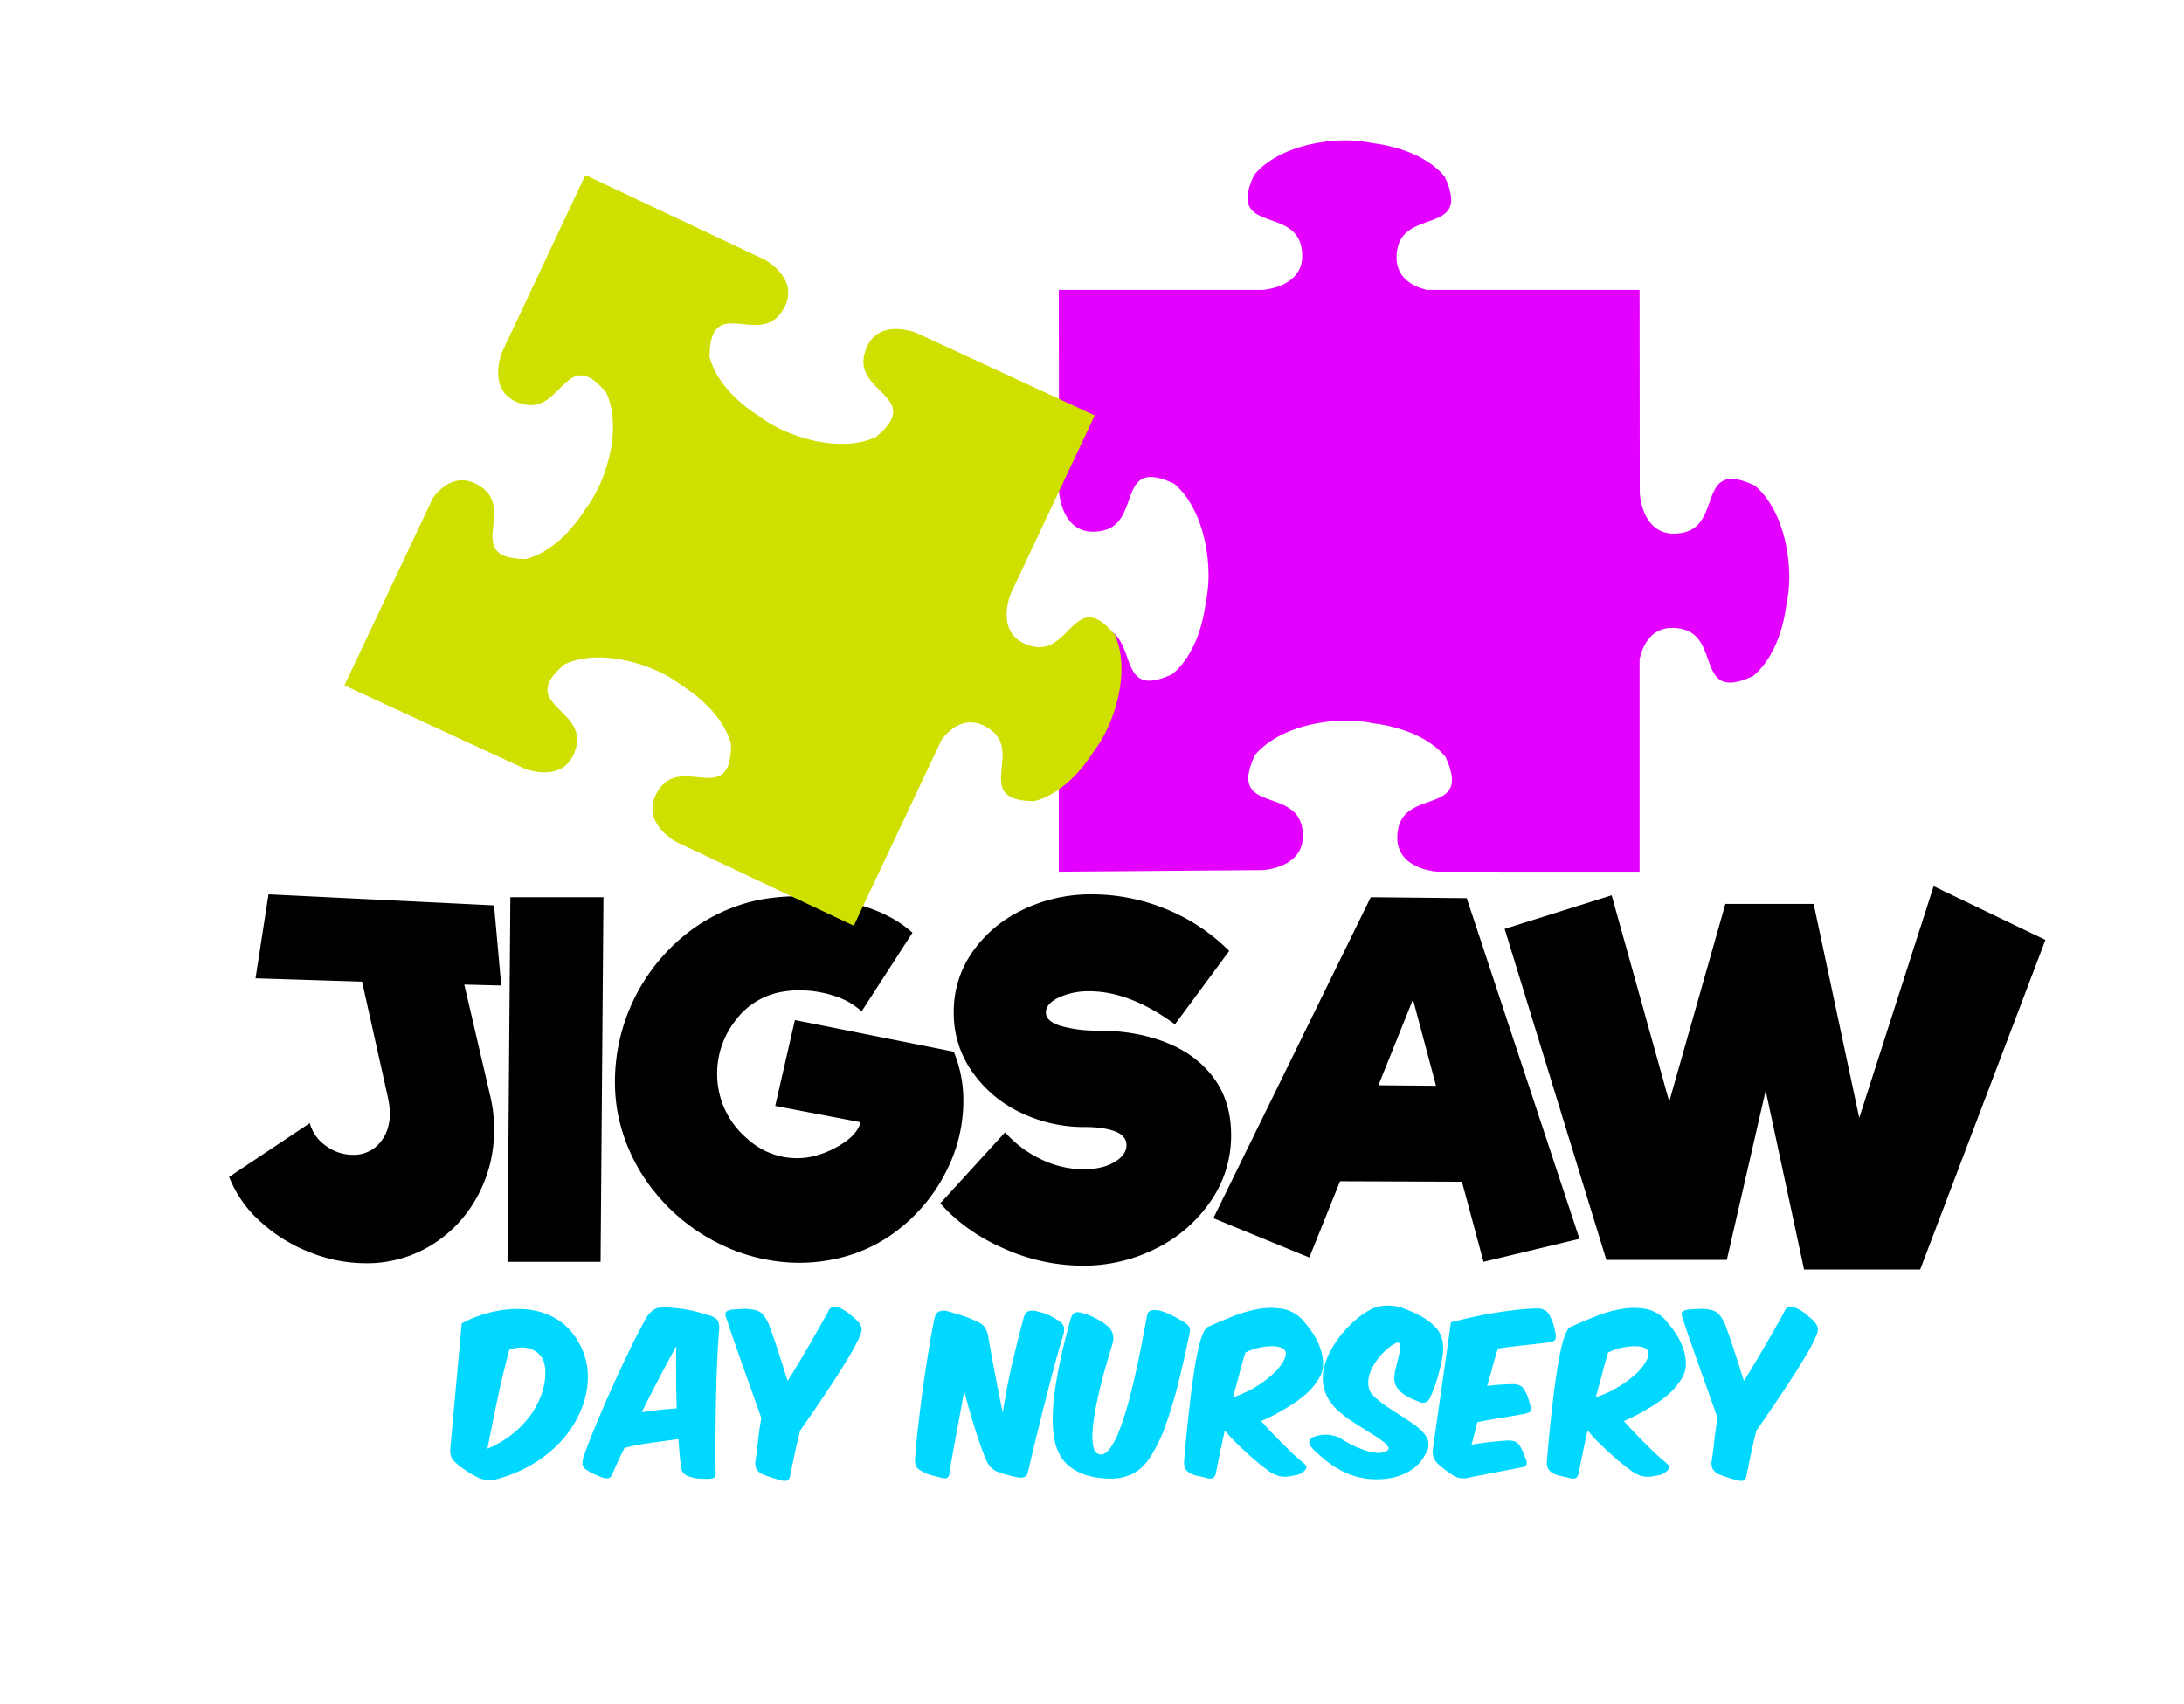
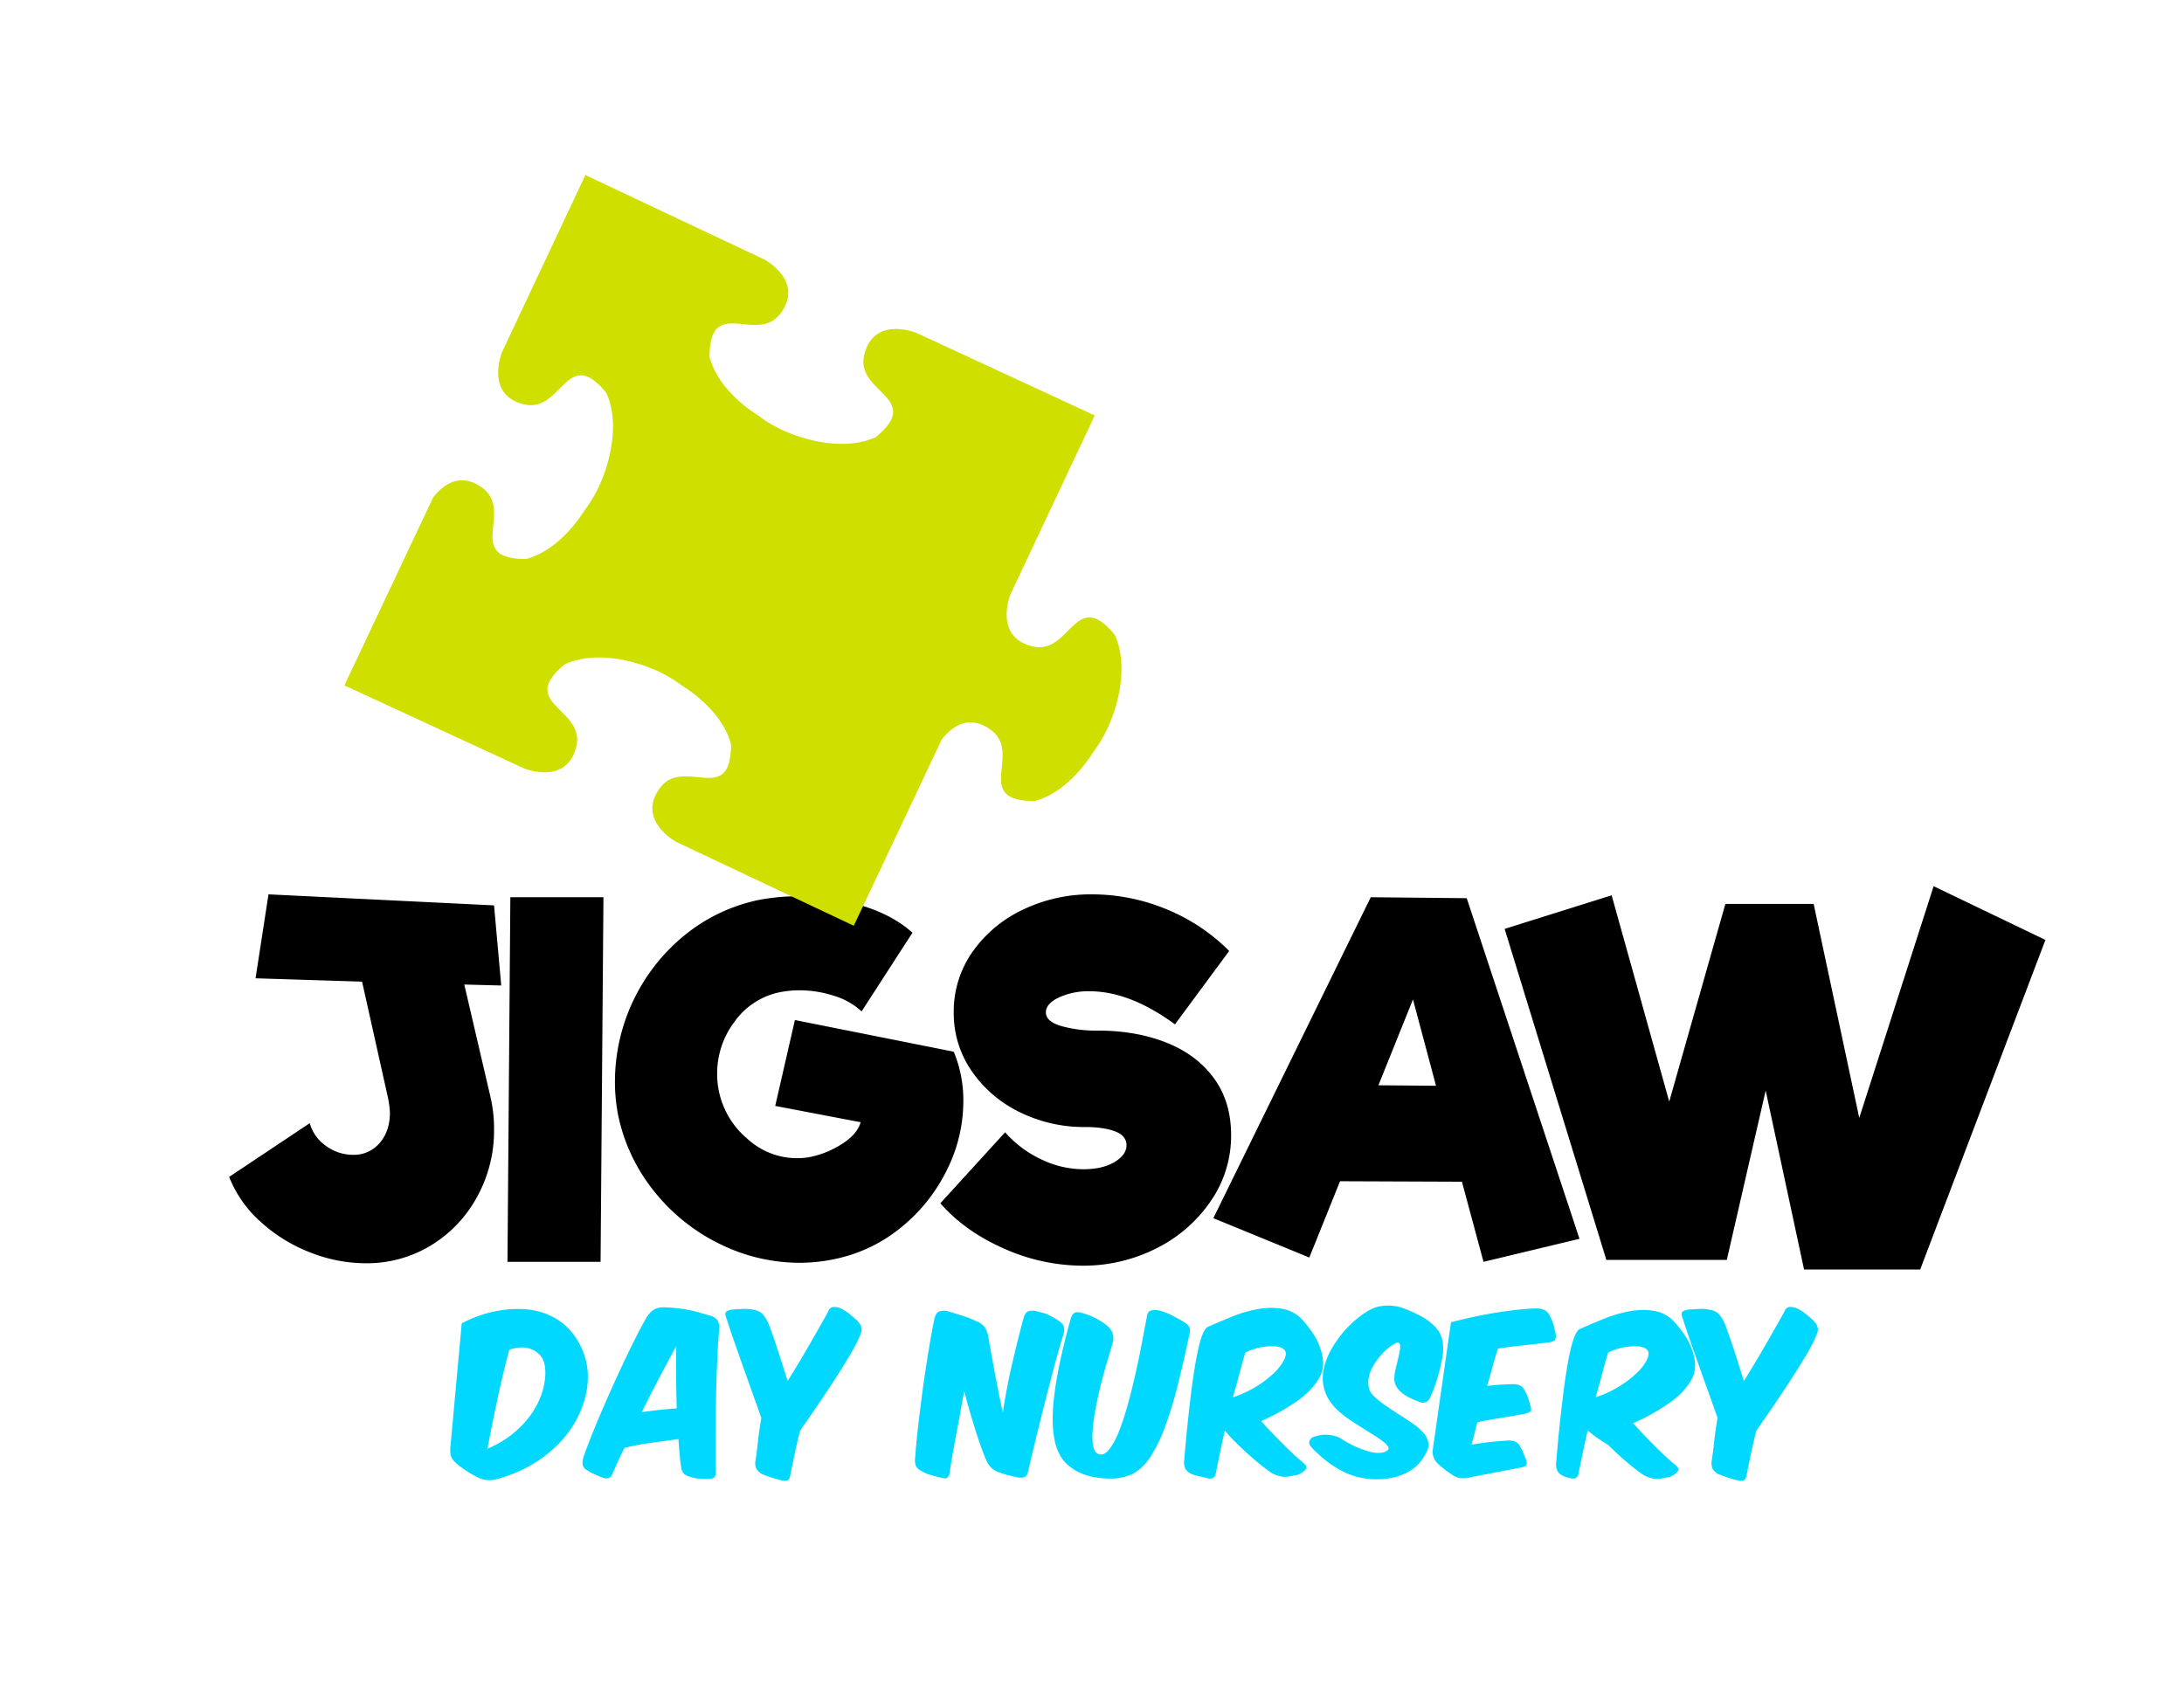
<svg xmlns="http://www.w3.org/2000/svg" width="1043" height="814" viewBox="0 0 1043 814">
  <defs>
    <style> .cls-1 { fill: #00d8ff; } .cls-1, .cls-2, .cls-3, .cls-4 { fill-rule: evenodd; } .cls-3 { fill: #e400ff; } .cls-4 { fill: #cfdf00; } </style>
  </defs>
-   <path id="day_nursery" data-name="day nursery" class="cls-1" d="M228.7,628.526a56.909,56.909,0,0,1,10.037-2.567,53.486,53.486,0,0,1,10.863-.641,35.608,35.608,0,0,1,10.725,2.108,30.948,30.948,0,0,1,9.579,5.637,34,34,0,0,1,10.633,20.809,37.675,37.675,0,0,1-.687,12.054,46.812,46.812,0,0,1-4.63,12.329,51.441,51.441,0,0,1-8.57,11.55,60.612,60.612,0,0,1-12.513,9.717,67.508,67.508,0,0,1-16.408,6.875,12.388,12.388,0,0,1-9.809-.825,48.1,48.1,0,0,1-4.491-2.521q-1.926-1.238-4.4-3.071-0.915-.825-1.742-1.6a8.111,8.111,0,0,1-1.421-1.788,6.4,6.4,0,0,1-.779-2.475,15.965,15.965,0,0,1,.092-3.758l5.316-58.208A56.477,56.477,0,0,1,228.7,628.526Zm16.362,56.192a46.844,46.844,0,0,0,8.433-8.938,38.508,38.508,0,0,0,4.95-9.35,33.07,33.07,0,0,0,1.925-8.708q0.366-5.591-1.283-8.709a10.291,10.291,0,0,0-5.775-4.675q-4.125-1.557-10.083.367-3.21,12.01-5.684,23.7t-4.766,23.6A48.967,48.967,0,0,0,245.058,684.718Zm65.22,4.583a105.974,105.974,0,0,0-12.054,2.337q-1.836,3.576-3.209,6.646t-2.658,6a3.012,3.012,0,0,1-1.788,1.834,5.937,5.937,0,0,1-3.162-.459q-1.192-.459-2.613-1.054t-2.887-1.329q-1.1-.732-1.925-1.237a3.491,3.491,0,0,1-1.788-3.117,10.361,10.361,0,0,1,.5-3.071q2.2-6.325,5.729-14.85t7.608-17.6q4.079-9.075,8.342-17.921t8.112-15.721a12.024,12.024,0,0,1,3.575-4.033q2.2-1.557,6.509-1.192,3.757,0.186,6.691.6t5.363,0.963q2.427,0.549,4.491,1.191t4.171,1.192q2.841,1.01,3.621,2.658a8.147,8.147,0,0,1,.5,4.309q-0.549,6.51-.916,14.941t-0.55,17.6q-0.186,9.168-.23,18.38t0.046,17.095a3.068,3.068,0,0,1-.687,2.292q-0.688.641-3.071,0.642t-4.4-.138a15.776,15.776,0,0,1-4.125-.871,6.359,6.359,0,0,1-3.071-1.65,7.144,7.144,0,0,1-1.237-3.575q-0.368-2.656-.642-5.82t-0.55-6.921Q317.107,688.339,310.278,689.3Zm4.491-15.813q4.17-.458,8.388-0.733-0.185-7.515-.275-14.987t0.092-14.805q-3.667,6.693-7.93,14.805t-8.57,16.82Q310.6,673.949,314.769,673.488Zm90.749-25.575q-3.072,5.136-6.921,11.092t-8.158,12.283q-4.31,6.325-8.342,12.1-1.56,6.142-2.658,11.413t-2.108,10.221a3.084,3.084,0,0,1-1.284,2.2,5.988,5.988,0,0,1-3.208-.184q-2.2-.549-4.583-1.329t-4.4-1.6a7.312,7.312,0,0,1-2.659-2.521,6.9,6.9,0,0,1-.458-3.621q0.641-3.939,1.192-9.12t1.65-11.5q-1.926-5.5-4.125-11.641t-4.4-12.329q-2.2-6.187-4.263-12.1t-3.712-11.046q-1.008-2.475-.5-3.346t2.887-1.329q2.841-.183,5.454-0.321a19.123,19.123,0,0,1,5.363.5,7.358,7.358,0,0,1,3.987,2.063,21.489,21.489,0,0,1,2.7,4.354q2.108,5.5,4.4,12.558t4.767,14.942q4.95-7.883,9.717-16.134t9.533-16.775q0.825-2.289,2.658-2.429a7.58,7.58,0,0,1,3.942.917,21.258,21.258,0,0,1,4.171,2.8q2.063,1.741,3.529,3.116a11.594,11.594,0,0,1,1.283,1.88,4.3,4.3,0,0,1,.5,1.787,5.248,5.248,0,0,1-.321,1.971q-0.368,1.055-1.009,2.521A85.589,85.589,0,0,1,405.518,647.913Zm77.915,3.209q2.7-11.64,5.362-21.45,0.733-2.658,2.246-3.3a7.343,7.343,0,0,1,4.446.091q1.375,0.368,2.475.642a13.811,13.811,0,0,1,2.154.733q1.053,0.461,2.246,1.1t2.75,1.65q2.658,1.65,2.979,3.346a8.631,8.631,0,0,1-.412,4.079q-2.111,6.786-4.4,15.4t-4.538,17.509q-2.247,8.892-4.308,17.371T490.9,703.188q-0.551,3.483-5.5,2.384a60.615,60.615,0,0,1-8.617-2.384,9.692,9.692,0,0,1-5.683-5.5q-1.285-2.84-2.613-6.6t-2.7-8.112q-1.375-4.353-2.75-9.075t-2.567-9.488q-1.01,5.685-2.062,11.367t-2.017,10.863q-0.963,5.179-1.742,9.625t-1.237,7.745a2.754,2.754,0,0,1-1.192,1.971q-0.825.413-3.208-.229-2.2-.55-4.446-1.146a16.4,16.4,0,0,1-4.354-1.879,5.82,5.82,0,0,1-2.7-2.337,7,7,0,0,1-.5-3.713q0.184-2.475.595-7.058t1.1-10.4q0.689-5.82,1.559-12.467t1.879-13.246q1.01-6.6,2.062-12.742t2.063-10.908q0.641-2.749,2.292-3.437a7.214,7.214,0,0,1,4.491.045q3.39,1.011,6.6,2.017a52.544,52.544,0,0,1,6.692,2.658,8.73,8.73,0,0,1,4.033,2.98,13.44,13.44,0,0,1,1.742,5.27q0.457,2.661,1.192,6.784t1.65,8.937q0.915,4.813,1.925,9.9t2.016,9.763Q480.728,662.765,483.433,651.122ZM503.6,687.743a50.923,50.923,0,0,1-.871-9.763,92.5,92.5,0,0,1,.734-11.275q0.734-5.958,1.925-12.1t2.7-12.329q1.512-6.187,3.162-12.054,0.734-2.658,2.154-3.209t4.355,0.459a31.682,31.682,0,0,1,5.27,2.108,36.269,36.269,0,0,1,4.9,3.025q4.95,3.575,3.391,9.167-1.467,4.767-3.071,10.312t-2.979,11.229Q523.9,669,522.941,674.405a80.28,80.28,0,0,0-1.192,9.717,25.333,25.333,0,0,0,.458,7.15q0.689,2.842,2.705,3.391,2.475,0.643,4.858-2.383a34.445,34.445,0,0,0,4.537-8.387,120.574,120.574,0,0,0,4.125-12.421q1.971-7.057,3.667-14.529t3.071-14.713q1.375-7.24,2.475-12.925,0.183-2.75,2.017-3.3a8.229,8.229,0,0,1,4.445.138,28.45,28.45,0,0,1,5.592,2.2q2.978,1.512,5.454,2.979a12.077,12.077,0,0,1,1.971,1.512,4.073,4.073,0,0,1,.963,1.421,3.5,3.5,0,0,1,.183,1.6,17.533,17.533,0,0,1-.367,2.063q-2.749,13.11-5.546,24.062a196.724,196.724,0,0,1-5.912,19.388,72.593,72.593,0,0,1-6.783,14.116,24.449,24.449,0,0,1-8.159,8.25,25.3,25.3,0,0,1-6.416,2.155,29.649,29.649,0,0,1-7.334.32q-8.25-.549-13.566-3.483a25.907,25.907,0,0,1-4.309-3.025A16.279,16.279,0,0,1,506.4,695.4,23.629,23.629,0,0,1,503.6,687.743Zm79.016,6.279q-1.054,5.135-2.062,10.083a3.262,3.262,0,0,1-1.238,1.925,4.441,4.441,0,0,1-2.887,0q-2.475-.642-4.4-1.008a13.063,13.063,0,0,1-3.667-1.284,5.5,5.5,0,0,1-2.383-2.429,7.9,7.9,0,0,1-.459-3.8q0.186-1.924.5-5.592t0.779-8.295q0.459-4.629,1.054-9.946t1.283-10.634q0.689-5.314,1.513-10.312t1.741-8.983a40.968,40.968,0,0,1,2.017-6.6q1.1-2.613,2.292-3.255,5.682-2.565,11.871-5.041a61.444,61.444,0,0,1,12.191-3.529,34,34,0,0,1,11.367-.184,17.122,17.122,0,0,1,9.4,4.813,57.72,57.72,0,0,1,5.821,7.471,32.181,32.181,0,0,1,4.079,9.762q1.19,6.143-.917,10.083-3.21,6.326-10.587,11.642a99.711,99.711,0,0,1-17.646,9.9q2.107,2.385,4.629,5.042t5.179,5.316q2.658,2.661,5.271,5.134t4.9,4.308q1.833,1.56,1.65,2.475a3.551,3.551,0,0,1-1.558,1.925,7.256,7.256,0,0,1-2.8,1.513q-1.148.23-2.8,0.5a12.452,12.452,0,0,1-4.446.321,13.943,13.943,0,0,1-5.637-2.155q-2.111-1.464-4.859-3.666t-5.683-4.859q-2.934-2.656-5.867-5.545a70.808,70.808,0,0,1-5.316-5.821Q583.668,688.889,582.615,694.022Zm9.3-37.95q-1.374,5.317-3.116,11.366a52.124,52.124,0,0,0,11.229-5.179,50.833,50.833,0,0,0,8.2-6.233,23.72,23.72,0,0,0,4.767-6q1.465-2.841.916-4.4-1.1-2.565-6.508-2.567a30.177,30.177,0,0,0-5.867.642,28.3,28.3,0,0,0-6.783,2.383Q593.294,650.756,591.919,656.072Zm38.5,29.471a15.111,15.111,0,0,1,3.713-.184,16.934,16.934,0,0,1,3.575.642,11.379,11.379,0,0,1,3.071,1.421,49.057,49.057,0,0,0,13.429,6.05q5.727,1.374,8.3-.642a1.169,1.169,0,0,0,.412-1.742,8.624,8.624,0,0,0-2.291-2.429q-1.7-1.327-4.217-2.933t-5.317-3.346q-2.8-1.74-5.591-3.575a53.378,53.378,0,0,1-5.088-3.758,28.32,28.32,0,0,1-4.446-4.538,20.257,20.257,0,0,1-3.071-5.5,19.809,19.809,0,0,1-1.191-6.371,20.991,20.991,0,0,1,1.1-7.058,29.9,29.9,0,0,1,2.8-6.692,52.738,52.738,0,0,1,10.5-13.291,42.724,42.724,0,0,1,6.509-4.95,18.31,18.31,0,0,1,2.933-1.6,16.164,16.164,0,0,1,3.9-1.146,21.041,21.041,0,0,1,4.675-.229,22.631,22.631,0,0,1,5.271.962,68.84,68.84,0,0,1,8.25,3.575,28.473,28.473,0,0,1,6.875,4.767,13.689,13.689,0,0,1,2.8,3.346,13.389,13.389,0,0,1,1.375,3.345,15.008,15.008,0,0,1,.458,3.163q0.045,1.512.046,2.887a53.115,53.115,0,0,1-.917,5.409q-0.642,2.934-1.467,5.912t-1.833,5.729a46.738,46.738,0,0,1-2.017,4.767,3.672,3.672,0,0,1-5.5,1.925q-12.466-4.4-11.55-12.008a20.626,20.626,0,0,1,.6-3.621q0.5-2.062,1.009-4.125t0.87-3.942a10.453,10.453,0,0,0,.23-3.071,1.378,1.378,0,0,0-.871-1.375q-0.735-.182-2.475,1.009a19.2,19.2,0,0,0-3.3,2.475,32.065,32.065,0,0,0-3.529,3.758,29.624,29.624,0,0,0-3.025,4.583,16.957,16.957,0,0,0-1.788,4.95,11.806,11.806,0,0,0,.092,4.859,7.883,7.883,0,0,0,2.658,4.216,48.472,48.472,0,0,0,5.913,4.675q3.252,2.2,6.508,4.263t6.142,4.079a26.225,26.225,0,0,1,4.766,4.171,10.1,10.1,0,0,1,2.384,4.492,7.117,7.117,0,0,1-.963,5,24.625,24.625,0,0,1-2.567,4.125,18.355,18.355,0,0,1-4.4,4.08,26.165,26.165,0,0,1-6.691,3.162,32.452,32.452,0,0,1-9.442,1.375,35.647,35.647,0,0,1-14.3-2.612,48.142,48.142,0,0,1-14.392-9.671q-3.939-3.39-4.125-5.042a3.074,3.074,0,0,1,1.742-2.75A18.365,18.365,0,0,1,630.418,685.543Zm71.271-56.055q4.812-1.1,10.083-2.016t10.817-1.6q5.545-.689,11.046-0.871,5.225-.09,6.692,4.033a18.012,18.012,0,0,1,1.65,3.988q0.458,1.786.916,3.895,0.366,2.385-.366,3.209t-3.392,1.191q-5.5.644-11.367,1.284t-12.375,1.558q-1.374,4.125-2.566,8.571t-2.659,9.3q2.751-.364,5.5-0.55t5.867-.275a10.782,10.782,0,0,1,4.033.458,4.887,4.887,0,0,1,2.475,2.384,18.342,18.342,0,0,1,1.7,3.621q0.6,1.787,1.054,3.62,0.734,2.111.138,2.842t-3.163,1.283q-5.5,1.011-11.229,1.925t-11.046,2.017q-0.735,2.936-1.375,5.546t-1.375,5.179q4.308-.732,8.2-1.192t8.48-.733a9.534,9.534,0,0,1,3.987.367,5.034,5.034,0,0,1,2.429,2.2,21.017,21.017,0,0,1,1.7,3.437q0.6,1.605,1.329,3.254a3.419,3.419,0,0,1,0,2.521q-0.459.689-2.933,1.146-5.868,1.1-11.917,2.292t-11.55,2.2a11.893,11.893,0,0,1-5.546.412,10.928,10.928,0,0,1-3.254-1.421q-1.56-1.006-2.979-2.062t-3.346-2.7a9.271,9.271,0,0,1-2.429-3.025,8,8,0,0,1-.687-4.217l8.708-60.958Q696.876,630.589,701.689,629.488Zm54.175,64.534q-1.056,5.135-2.063,10.083a3.261,3.261,0,0,1-1.237,1.925,4.444,4.444,0,0,1-2.888,0q-2.475-.642-4.4-1.008a13.067,13.067,0,0,1-3.666-1.284,5.494,5.494,0,0,1-2.384-2.429,7.887,7.887,0,0,1-.458-3.8q0.184-1.924.5-5.592t0.779-8.295q0.46-4.629,1.054-9.946t1.284-10.634q0.687-5.314,1.512-10.312t1.742-8.983a40.766,40.766,0,0,1,2.017-6.6q1.1-2.613,2.291-3.255,5.683-2.565,11.871-5.041a61.433,61.433,0,0,1,12.192-3.529,34,34,0,0,1,11.366-.184,17.122,17.122,0,0,1,9.4,4.813,57.633,57.633,0,0,1,5.821,7.471,32.156,32.156,0,0,1,4.079,9.762q1.191,6.143-.916,10.083-3.21,6.326-10.588,11.642a99.676,99.676,0,0,1-17.646,9.9q2.108,2.385,4.629,5.042t5.18,5.316q2.656,2.661,5.27,5.134t4.9,4.308q1.832,1.56,1.65,2.475a3.554,3.554,0,0,1-1.559,1.925,7.25,7.25,0,0,1-2.8,1.513q-1.146.23-2.795,0.5a12.454,12.454,0,0,1-4.446.321,13.952,13.952,0,0,1-5.638-2.155q-2.109-1.464-4.858-3.666t-5.683-4.859q-2.936-2.656-5.867-5.545A70.825,70.825,0,0,1,758.2,683.3Q756.917,688.889,755.864,694.022Zm9.3-37.95q-1.375,5.317-3.117,11.366a52.1,52.1,0,0,0,11.229-5.179,50.8,50.8,0,0,0,8.205-6.233,23.714,23.714,0,0,0,4.766-6q1.466-2.841.917-4.4-1.1-2.565-6.508-2.567a30.161,30.161,0,0,0-5.867.642,28.288,28.288,0,0,0-6.783,2.383Q766.541,650.756,765.168,656.072Zm97.028-8.159q-3.072,5.136-6.921,11.092t-8.158,12.283q-4.309,6.325-8.342,12.1-1.56,6.142-2.658,11.413t-2.108,10.221a3.084,3.084,0,0,1-1.284,2.2,5.988,5.988,0,0,1-3.208-.184q-2.2-.549-4.583-1.329t-4.4-1.6a7.312,7.312,0,0,1-2.659-2.521,6.9,6.9,0,0,1-.458-3.621q0.641-3.939,1.192-9.12t1.65-11.5q-1.926-5.5-4.125-11.641t-4.4-12.329q-2.2-6.187-4.263-12.1t-3.712-11.046q-1.008-2.475-.5-3.346t2.888-1.329q2.839-.183,5.454-0.321a19.123,19.123,0,0,1,5.363.5,7.358,7.358,0,0,1,3.987,2.063,21.489,21.489,0,0,1,2.7,4.354q2.107,5.5,4.4,12.558t4.767,14.942q4.95-7.883,9.717-16.134t9.533-16.775q0.825-2.289,2.658-2.429a7.58,7.58,0,0,1,3.942.917,21.258,21.258,0,0,1,4.171,2.8q2.063,1.741,3.529,3.116a11.594,11.594,0,0,1,1.283,1.88,4.281,4.281,0,0,1,.5,1.787,5.226,5.226,0,0,1-.32,1.971q-0.367,1.055-1.009,2.521A85.794,85.794,0,0,1,862.2,647.913Z" />
+   <path id="day_nursery" data-name="day nursery" class="cls-1" d="M228.7,628.526a56.909,56.909,0,0,1,10.037-2.567,53.486,53.486,0,0,1,10.863-.641,35.608,35.608,0,0,1,10.725,2.108,30.948,30.948,0,0,1,9.579,5.637,34,34,0,0,1,10.633,20.809,37.675,37.675,0,0,1-.687,12.054,46.812,46.812,0,0,1-4.63,12.329,51.441,51.441,0,0,1-8.57,11.55,60.612,60.612,0,0,1-12.513,9.717,67.508,67.508,0,0,1-16.408,6.875,12.388,12.388,0,0,1-9.809-.825,48.1,48.1,0,0,1-4.491-2.521q-1.926-1.238-4.4-3.071-0.915-.825-1.742-1.6a8.111,8.111,0,0,1-1.421-1.788,6.4,6.4,0,0,1-.779-2.475,15.965,15.965,0,0,1,.092-3.758l5.316-58.208A56.477,56.477,0,0,1,228.7,628.526Zm16.362,56.192a46.844,46.844,0,0,0,8.433-8.938,38.508,38.508,0,0,0,4.95-9.35,33.07,33.07,0,0,0,1.925-8.708q0.366-5.591-1.283-8.709a10.291,10.291,0,0,0-5.775-4.675q-4.125-1.557-10.083.367-3.21,12.01-5.684,23.7t-4.766,23.6A48.967,48.967,0,0,0,245.058,684.718Zm65.22,4.583a105.974,105.974,0,0,0-12.054,2.337q-1.836,3.576-3.209,6.646t-2.658,6a3.012,3.012,0,0,1-1.788,1.834,5.937,5.937,0,0,1-3.162-.459q-1.192-.459-2.613-1.054t-2.887-1.329q-1.1-.732-1.925-1.237a3.491,3.491,0,0,1-1.788-3.117,10.361,10.361,0,0,1,.5-3.071q2.2-6.325,5.729-14.85t7.608-17.6q4.079-9.075,8.342-17.921t8.112-15.721a12.024,12.024,0,0,1,3.575-4.033q2.2-1.557,6.509-1.192,3.757,0.186,6.691.6t5.363,0.963q2.427,0.549,4.491,1.191t4.171,1.192q2.841,1.01,3.621,2.658a8.147,8.147,0,0,1,.5,4.309q-0.549,6.51-.916,14.941t-0.55,17.6q-0.186,9.168-.23,18.38t0.046,17.095a3.068,3.068,0,0,1-.687,2.292q-0.688.641-3.071,0.642t-4.4-.138a15.776,15.776,0,0,1-4.125-.871,6.359,6.359,0,0,1-3.071-1.65,7.144,7.144,0,0,1-1.237-3.575q-0.368-2.656-.642-5.82t-0.55-6.921Q317.107,688.339,310.278,689.3Zm4.491-15.813q4.17-.458,8.388-0.733-0.185-7.515-.275-14.987t0.092-14.805q-3.667,6.693-7.93,14.805t-8.57,16.82Q310.6,673.949,314.769,673.488Zm90.749-25.575q-3.072,5.136-6.921,11.092t-8.158,12.283q-4.31,6.325-8.342,12.1-1.56,6.142-2.658,11.413t-2.108,10.221a3.084,3.084,0,0,1-1.284,2.2,5.988,5.988,0,0,1-3.208-.184q-2.2-.549-4.583-1.329t-4.4-1.6a7.312,7.312,0,0,1-2.659-2.521,6.9,6.9,0,0,1-.458-3.621q0.641-3.939,1.192-9.12t1.65-11.5q-1.926-5.5-4.125-11.641t-4.4-12.329q-2.2-6.187-4.263-12.1t-3.712-11.046q-1.008-2.475-.5-3.346t2.887-1.329q2.841-.183,5.454-0.321a19.123,19.123,0,0,1,5.363.5,7.358,7.358,0,0,1,3.987,2.063,21.489,21.489,0,0,1,2.7,4.354q2.108,5.5,4.4,12.558t4.767,14.942q4.95-7.883,9.717-16.134t9.533-16.775q0.825-2.289,2.658-2.429a7.58,7.58,0,0,1,3.942.917,21.258,21.258,0,0,1,4.171,2.8q2.063,1.741,3.529,3.116a11.594,11.594,0,0,1,1.283,1.88,4.3,4.3,0,0,1,.5,1.787,5.248,5.248,0,0,1-.321,1.971q-0.368,1.055-1.009,2.521A85.589,85.589,0,0,1,405.518,647.913Zm77.915,3.209q2.7-11.64,5.362-21.45,0.733-2.658,2.246-3.3a7.343,7.343,0,0,1,4.446.091q1.375,0.368,2.475.642a13.811,13.811,0,0,1,2.154.733q1.053,0.461,2.246,1.1t2.75,1.65q2.658,1.65,2.979,3.346a8.631,8.631,0,0,1-.412,4.079q-2.111,6.786-4.4,15.4t-4.538,17.509q-2.247,8.892-4.308,17.371T490.9,703.188q-0.551,3.483-5.5,2.384a60.615,60.615,0,0,1-8.617-2.384,9.692,9.692,0,0,1-5.683-5.5q-1.285-2.84-2.613-6.6t-2.7-8.112q-1.375-4.353-2.75-9.075t-2.567-9.488q-1.01,5.685-2.062,11.367t-2.017,10.863q-0.963,5.179-1.742,9.625t-1.237,7.745a2.754,2.754,0,0,1-1.192,1.971q-0.825.413-3.208-.229-2.2-.55-4.446-1.146a16.4,16.4,0,0,1-4.354-1.879,5.82,5.82,0,0,1-2.7-2.337,7,7,0,0,1-.5-3.713q0.184-2.475.595-7.058t1.1-10.4q0.689-5.82,1.559-12.467t1.879-13.246q1.01-6.6,2.062-12.742t2.063-10.908q0.641-2.749,2.292-3.437a7.214,7.214,0,0,1,4.491.045q3.39,1.011,6.6,2.017a52.544,52.544,0,0,1,6.692,2.658,8.73,8.73,0,0,1,4.033,2.98,13.44,13.44,0,0,1,1.742,5.27q0.457,2.661,1.192,6.784t1.65,8.937q0.915,4.813,1.925,9.9t2.016,9.763Q480.728,662.765,483.433,651.122ZM503.6,687.743a50.923,50.923,0,0,1-.871-9.763,92.5,92.5,0,0,1,.734-11.275q0.734-5.958,1.925-12.1t2.7-12.329q1.512-6.187,3.162-12.054,0.734-2.658,2.154-3.209t4.355,0.459a31.682,31.682,0,0,1,5.27,2.108,36.269,36.269,0,0,1,4.9,3.025q4.95,3.575,3.391,9.167-1.467,4.767-3.071,10.312t-2.979,11.229Q523.9,669,522.941,674.405a80.28,80.28,0,0,0-1.192,9.717,25.333,25.333,0,0,0,.458,7.15q0.689,2.842,2.705,3.391,2.475,0.643,4.858-2.383a34.445,34.445,0,0,0,4.537-8.387,120.574,120.574,0,0,0,4.125-12.421q1.971-7.057,3.667-14.529t3.071-14.713q1.375-7.24,2.475-12.925,0.183-2.75,2.017-3.3a8.229,8.229,0,0,1,4.445.138,28.45,28.45,0,0,1,5.592,2.2q2.978,1.512,5.454,2.979a12.077,12.077,0,0,1,1.971,1.512,4.073,4.073,0,0,1,.963,1.421,3.5,3.5,0,0,1,.183,1.6,17.533,17.533,0,0,1-.367,2.063q-2.749,13.11-5.546,24.062a196.724,196.724,0,0,1-5.912,19.388,72.593,72.593,0,0,1-6.783,14.116,24.449,24.449,0,0,1-8.159,8.25,25.3,25.3,0,0,1-6.416,2.155,29.649,29.649,0,0,1-7.334.32q-8.25-.549-13.566-3.483a25.907,25.907,0,0,1-4.309-3.025A16.279,16.279,0,0,1,506.4,695.4,23.629,23.629,0,0,1,503.6,687.743Zm79.016,6.279q-1.054,5.135-2.062,10.083a3.262,3.262,0,0,1-1.238,1.925,4.441,4.441,0,0,1-2.887,0q-2.475-.642-4.4-1.008a13.063,13.063,0,0,1-3.667-1.284,5.5,5.5,0,0,1-2.383-2.429,7.9,7.9,0,0,1-.459-3.8q0.186-1.924.5-5.592t0.779-8.295q0.459-4.629,1.054-9.946t1.283-10.634q0.689-5.314,1.513-10.312t1.741-8.983a40.968,40.968,0,0,1,2.017-6.6q1.1-2.613,2.292-3.255,5.682-2.565,11.871-5.041a61.444,61.444,0,0,1,12.191-3.529,34,34,0,0,1,11.367-.184,17.122,17.122,0,0,1,9.4,4.813,57.72,57.72,0,0,1,5.821,7.471,32.181,32.181,0,0,1,4.079,9.762q1.19,6.143-.917,10.083-3.21,6.326-10.587,11.642a99.711,99.711,0,0,1-17.646,9.9q2.107,2.385,4.629,5.042t5.179,5.316q2.658,2.661,5.271,5.134t4.9,4.308q1.833,1.56,1.65,2.475a3.551,3.551,0,0,1-1.558,1.925,7.256,7.256,0,0,1-2.8,1.513q-1.148.23-2.8,0.5a12.452,12.452,0,0,1-4.446.321,13.943,13.943,0,0,1-5.637-2.155q-2.111-1.464-4.859-3.666t-5.683-4.859q-2.934-2.656-5.867-5.545a70.808,70.808,0,0,1-5.316-5.821Q583.668,688.889,582.615,694.022Zm9.3-37.95q-1.374,5.317-3.116,11.366a52.124,52.124,0,0,0,11.229-5.179,50.833,50.833,0,0,0,8.2-6.233,23.72,23.72,0,0,0,4.767-6q1.465-2.841.916-4.4-1.1-2.565-6.508-2.567a30.177,30.177,0,0,0-5.867.642,28.3,28.3,0,0,0-6.783,2.383Q593.294,650.756,591.919,656.072Zm38.5,29.471a15.111,15.111,0,0,1,3.713-.184,16.934,16.934,0,0,1,3.575.642,11.379,11.379,0,0,1,3.071,1.421,49.057,49.057,0,0,0,13.429,6.05q5.727,1.374,8.3-.642a1.169,1.169,0,0,0,.412-1.742,8.624,8.624,0,0,0-2.291-2.429q-1.7-1.327-4.217-2.933t-5.317-3.346q-2.8-1.74-5.591-3.575a53.378,53.378,0,0,1-5.088-3.758,28.32,28.32,0,0,1-4.446-4.538,20.257,20.257,0,0,1-3.071-5.5,19.809,19.809,0,0,1-1.191-6.371,20.991,20.991,0,0,1,1.1-7.058,29.9,29.9,0,0,1,2.8-6.692,52.738,52.738,0,0,1,10.5-13.291,42.724,42.724,0,0,1,6.509-4.95,18.31,18.31,0,0,1,2.933-1.6,16.164,16.164,0,0,1,3.9-1.146,21.041,21.041,0,0,1,4.675-.229,22.631,22.631,0,0,1,5.271.962,68.84,68.84,0,0,1,8.25,3.575,28.473,28.473,0,0,1,6.875,4.767,13.689,13.689,0,0,1,2.8,3.346,13.389,13.389,0,0,1,1.375,3.345,15.008,15.008,0,0,1,.458,3.163q0.045,1.512.046,2.887a53.115,53.115,0,0,1-.917,5.409q-0.642,2.934-1.467,5.912t-1.833,5.729a46.738,46.738,0,0,1-2.017,4.767,3.672,3.672,0,0,1-5.5,1.925q-12.466-4.4-11.55-12.008a20.626,20.626,0,0,1,.6-3.621q0.5-2.062,1.009-4.125t0.87-3.942a10.453,10.453,0,0,0,.23-3.071,1.378,1.378,0,0,0-.871-1.375q-0.735-.182-2.475,1.009a19.2,19.2,0,0,0-3.3,2.475,32.065,32.065,0,0,0-3.529,3.758,29.624,29.624,0,0,0-3.025,4.583,16.957,16.957,0,0,0-1.788,4.95,11.806,11.806,0,0,0,.092,4.859,7.883,7.883,0,0,0,2.658,4.216,48.472,48.472,0,0,0,5.913,4.675q3.252,2.2,6.508,4.263t6.142,4.079a26.225,26.225,0,0,1,4.766,4.171,10.1,10.1,0,0,1,2.384,4.492,7.117,7.117,0,0,1-.963,5,24.625,24.625,0,0,1-2.567,4.125,18.355,18.355,0,0,1-4.4,4.08,26.165,26.165,0,0,1-6.691,3.162,32.452,32.452,0,0,1-9.442,1.375,35.647,35.647,0,0,1-14.3-2.612,48.142,48.142,0,0,1-14.392-9.671q-3.939-3.39-4.125-5.042a3.074,3.074,0,0,1,1.742-2.75A18.365,18.365,0,0,1,630.418,685.543Zm71.271-56.055q4.812-1.1,10.083-2.016t10.817-1.6q5.545-.689,11.046-0.871,5.225-.09,6.692,4.033a18.012,18.012,0,0,1,1.65,3.988q0.458,1.786.916,3.895,0.366,2.385-.366,3.209t-3.392,1.191q-5.5.644-11.367,1.284t-12.375,1.558q-1.374,4.125-2.566,8.571t-2.659,9.3q2.751-.364,5.5-0.55t5.867-.275a10.782,10.782,0,0,1,4.033.458,4.887,4.887,0,0,1,2.475,2.384,18.342,18.342,0,0,1,1.7,3.621q0.6,1.787,1.054,3.62,0.734,2.111.138,2.842t-3.163,1.283q-5.5,1.011-11.229,1.925t-11.046,2.017q-0.735,2.936-1.375,5.546t-1.375,5.179q4.308-.732,8.2-1.192t8.48-.733a9.534,9.534,0,0,1,3.987.367,5.034,5.034,0,0,1,2.429,2.2,21.017,21.017,0,0,1,1.7,3.437q0.6,1.605,1.329,3.254a3.419,3.419,0,0,1,0,2.521q-0.459.689-2.933,1.146-5.868,1.1-11.917,2.292t-11.55,2.2a11.893,11.893,0,0,1-5.546.412,10.928,10.928,0,0,1-3.254-1.421q-1.56-1.006-2.979-2.062t-3.346-2.7a9.271,9.271,0,0,1-2.429-3.025,8,8,0,0,1-.687-4.217l8.708-60.958Q696.876,630.589,701.689,629.488Zm54.175,64.534q-1.056,5.135-2.063,10.083a3.261,3.261,0,0,1-1.237,1.925,4.444,4.444,0,0,1-2.888,0a13.067,13.067,0,0,1-3.666-1.284,5.494,5.494,0,0,1-2.384-2.429,7.887,7.887,0,0,1-.458-3.8q0.184-1.924.5-5.592t0.779-8.295q0.46-4.629,1.054-9.946t1.284-10.634q0.687-5.314,1.512-10.312t1.742-8.983a40.766,40.766,0,0,1,2.017-6.6q1.1-2.613,2.291-3.255,5.683-2.565,11.871-5.041a61.433,61.433,0,0,1,12.192-3.529,34,34,0,0,1,11.366-.184,17.122,17.122,0,0,1,9.4,4.813,57.633,57.633,0,0,1,5.821,7.471,32.156,32.156,0,0,1,4.079,9.762q1.191,6.143-.916,10.083-3.21,6.326-10.588,11.642a99.676,99.676,0,0,1-17.646,9.9q2.108,2.385,4.629,5.042t5.18,5.316q2.656,2.661,5.27,5.134t4.9,4.308q1.832,1.56,1.65,2.475a3.554,3.554,0,0,1-1.559,1.925,7.25,7.25,0,0,1-2.8,1.513q-1.146.23-2.795,0.5a12.454,12.454,0,0,1-4.446.321,13.952,13.952,0,0,1-5.638-2.155q-2.109-1.464-4.858-3.666t-5.683-4.859q-2.936-2.656-5.867-5.545A70.825,70.825,0,0,1,758.2,683.3Q756.917,688.889,755.864,694.022Zm9.3-37.95q-1.375,5.317-3.117,11.366a52.1,52.1,0,0,0,11.229-5.179,50.8,50.8,0,0,0,8.205-6.233,23.714,23.714,0,0,0,4.766-6q1.466-2.841.917-4.4-1.1-2.565-6.508-2.567a30.161,30.161,0,0,0-5.867.642,28.288,28.288,0,0,0-6.783,2.383Q766.541,650.756,765.168,656.072Zm97.028-8.159q-3.072,5.136-6.921,11.092t-8.158,12.283q-4.309,6.325-8.342,12.1-1.56,6.142-2.658,11.413t-2.108,10.221a3.084,3.084,0,0,1-1.284,2.2,5.988,5.988,0,0,1-3.208-.184q-2.2-.549-4.583-1.329t-4.4-1.6a7.312,7.312,0,0,1-2.659-2.521,6.9,6.9,0,0,1-.458-3.621q0.641-3.939,1.192-9.12t1.65-11.5q-1.926-5.5-4.125-11.641t-4.4-12.329q-2.2-6.187-4.263-12.1t-3.712-11.046q-1.008-2.475-.5-3.346t2.888-1.329q2.839-.183,5.454-0.321a19.123,19.123,0,0,1,5.363.5,7.358,7.358,0,0,1,3.987,2.063,21.489,21.489,0,0,1,2.7,4.354q2.107,5.5,4.4,12.558t4.767,14.942q4.95-7.883,9.717-16.134t9.533-16.775q0.825-2.289,2.658-2.429a7.58,7.58,0,0,1,3.942.917,21.258,21.258,0,0,1,4.171,2.8q2.063,1.741,3.529,3.116a11.594,11.594,0,0,1,1.283,1.88,4.281,4.281,0,0,1,.5,1.787,5.226,5.226,0,0,1-.32,1.971q-0.367,1.055-1.009,2.521A85.794,85.794,0,0,1,862.2,647.913Z" />
  <path id="Jigsaw" class="cls-2" d="M221.726,470.288l17.646,0.459-3.437-38.271-107.709-5.271-6.187,40.1,50.875,1.6,12.375,55.459a46.74,46.74,0,0,1,.917,7.1q0,8.937-4.927,14.552a16.144,16.144,0,0,1-12.719,5.615,21.69,21.69,0,0,1-12.834-4.24,19.4,19.4,0,0,1-7.791-10.885l-38.5,25.666a56.151,56.151,0,0,0,15.01,21.427,75.223,75.223,0,0,0,23.719,14.667,72.451,72.451,0,0,0,26.354,5.156,58.753,58.753,0,0,0,31.4-8.593,61.384,61.384,0,0,0,22-23.261,65.329,65.329,0,0,0,8.021-31.854,67.183,67.183,0,0,0-1.834-16.271Zm20.625,132.459H286.81l1.375-174.167H243.726ZM455.472,502.372l-75.854-15.125-9.4,41.021,40.792,7.791q-1.607,5.732-8.823,10.313a44.8,44.8,0,0,1-14.781,6.187,33.832,33.832,0,0,1-6.646.688,35.1,35.1,0,0,1-23.834-9.281,40.285,40.285,0,0,1-14.437-31.053,40.752,40.752,0,0,1,8.135-24.635,35.172,35.172,0,0,1,20.74-14.094,48.573,48.573,0,0,1,10.312-1.146,53.666,53.666,0,0,1,16.615,2.636,33.882,33.882,0,0,1,13.177,7.448l24.292-37.584q-9.4-8.475-24.177-12.947a105.108,105.108,0,0,0-30.594-4.469,101.572,101.572,0,0,0-19.021,1.833,82.91,82.91,0,0,0-35.521,17.188,90.35,90.35,0,0,0-32.771,69.208,82.779,82.779,0,0,0,1.605,16.729,85.592,85.592,0,0,0,17.3,36.208,90.958,90.958,0,0,0,31.281,24.98,86.293,86.293,0,0,0,38.271,8.937,81.1,81.1,0,0,0,16.729-1.833,73.046,73.046,0,0,0,31.4-15.011,81.009,81.009,0,0,0,21.885-27.385,73.358,73.358,0,0,0,7.906-32.771,60.283,60.283,0,0,0-4.583-23.833h0ZM516.89,604.58a76.931,76.931,0,0,0,35.292-8.25,67.985,67.985,0,0,0,26.01-22.573,54.849,54.849,0,0,0,9.74-31.51q0-16.038-8.25-27.271t-22.688-16.958q-14.437-5.725-32.771-5.73a61.484,61.484,0,0,1-17.416-2.177q-7.337-2.175-7.334-6.531,0-4.125,6.188-7.1a33.527,33.527,0,0,1,14.667-2.979q19.249,0,40.791,15.812l25.9-35.062a90.654,90.654,0,0,0-30.25-20.052,92.9,92.9,0,0,0-35.292-6.99,74.658,74.658,0,0,0-33,7.333,61.218,61.218,0,0,0-24.062,20.167,49.352,49.352,0,0,0-8.938,28.875,48.372,48.372,0,0,0,8.594,28.073,59.07,59.07,0,0,0,22.917,19.594,69.389,69.389,0,0,0,31.281,7.1q8.708,0,14.208,2.062t5.5,6.646q0,4.587-5.729,8.021t-14.9,3.438a46.632,46.632,0,0,1-20.052-4.7,53.319,53.319,0,0,1-17.3-12.948l-30.937,33.916q11.913,13.525,30.479,21.657a92.322,92.322,0,0,0,37.354,8.135h0Zm191.585-1.833,45.833-11L700.454,429.038l-45.833-.458L579.454,581.893l45.833,18.791,14.667-36.437,58.208,0.229Zm-50.188-84.334,16.5-41.02,11,41.25Zm265.144-95.1L887.911,534,866.14,431.788H823.973l-26.812,94.417-27.5-98.542-51.1,16.042L767.14,601.83h57.521l18.562-80.9,18.333,85.479h55.459l59.812-157.437Z" />
-   <path class="cls-3" d="M640,67.11c-15.093.556-32.024,5.616-41.056,16.453-13.137,28,18.776,15.073,22.53,34.46S602.7,138.482,602.7,138.482H505.633l0.125,96.3s1.071,22.538,20.45,18.782c15.746-3.051,10.162-24.714,22.531-25.674,2.854-.222,6.668.671,11.916,3.135C571.488,240.063,576.547,257,577.1,272.1a64.21,64.21,0,0,1-1.241,15.4c-0.025.2-.067,0.418-0.093,0.621-1.683,13.028-6.715,26.245-15.858,33.871-27.992,13.142-15.068-18.784-34.447-22.539-14.119-2.736-18.481,8.422-19.83,14.714V416.4l97.411-.776s22.529-1.072,18.775-20.459-35.636-6.457-22.5-34.46c9.031-10.838,25.931-15.9,41.024-16.454a64.161,64.161,0,0,1,15.392,1.242c0.2,0.025.418,0.067,0.621,0.093,13.023,1.683,26.265,6.718,33.888,15.865,13.137,28-18.777,15.073-22.53,34.46S686.49,416.37,686.49,416.37L783,416.4V314.981c1.377-6.311,5.762-17.342,19.8-14.623,19.38,3.755,6.455,35.682,34.447,22.539,9.143-7.625,14.176-20.873,15.858-33.9,0.026-.2.068-0.386,0.093-0.59a64.21,64.21,0,0,0,1.241-15.4c-0.555-15.1-5.614-32.037-16.447-41.073-27.991-13.142-15.067,18.784-34.446,22.54S783.1,235.693,783.1,235.693L783,138.49H681.553c-6.361-1.472-16.846-5.952-14.181-19.713,3.753-19.387,35.636-6.458,22.5-34.461-7.622-9.146-20.833-14.181-33.857-15.864-0.2-.026-0.417-0.069-0.62-0.093A64.14,64.14,0,0,0,640,67.117Z" />
  <path class="cls-4" d="M279.559,83.6l-39.768,84.522s-8.392,20.212,10.158,24.941c15.072,3.843,19.146-17.471,30.39-13.193,2.6,0.988,5.57,3.35,9.152,7.684,5.759,12.41,3.183,29.361-2.583,42.836a62.311,62.311,0,0,1-7.465,12.993c-0.1.168-.231,0.338-0.338,0.506-6.87,10.731-16.756,20.24-27.932,23.144-29.991-.061-5.436-22.714-20.877-34.031-11.249-8.245-19.695-.263-23.483,4.7L164.48,327.378l85.75,39.647s20.2,8.386,24.936-10.173-28.578-20.417-5.461-39.541c12.408-5.767,29.324-3.21,42.79,2.552a62.165,62.165,0,0,1,12.985,7.461c0.168,0.106.338,0.232,0.506,0.339,10.724,6.867,20.252,16.766,23.15,27.944-0.074,30-22.708,5.449-34.028,20.9s7.994,25.718,7.994,25.718l84.626,39.983,42-88.961c3.82-4.965,12.234-12.826,23.418-4.629,15.44,11.316-9.114,33.97,20.876,34.031,11.176-2.9,21.075-12.441,27.945-23.172,0.107-.167.22-0.31,0.326-0.479a62.321,62.321,0,0,0,7.465-12.992c5.764-13.475,8.342-30.426,2.583-42.836-19.107-23.116-20.992,10.238-39.542,5.509s-10.158-24.941-10.158-24.941l40.167-85.3-85.071-39.393s-20.2-8.386-24.937,10.173,28.606,20.43,5.49,39.554c-12.408,5.767-29.351,3.2-42.819-2.565a62.226,62.226,0,0,1-12.984-7.461c-0.168-.106-0.339-0.232-0.506-0.339-10.724-6.867-20.226-16.753-23.123-27.932,0.074-30,22.68-5.461,34-20.913,11.14-15.207-7.2-25.27-7.789-25.587L279.554,83.61Z" />
</svg>